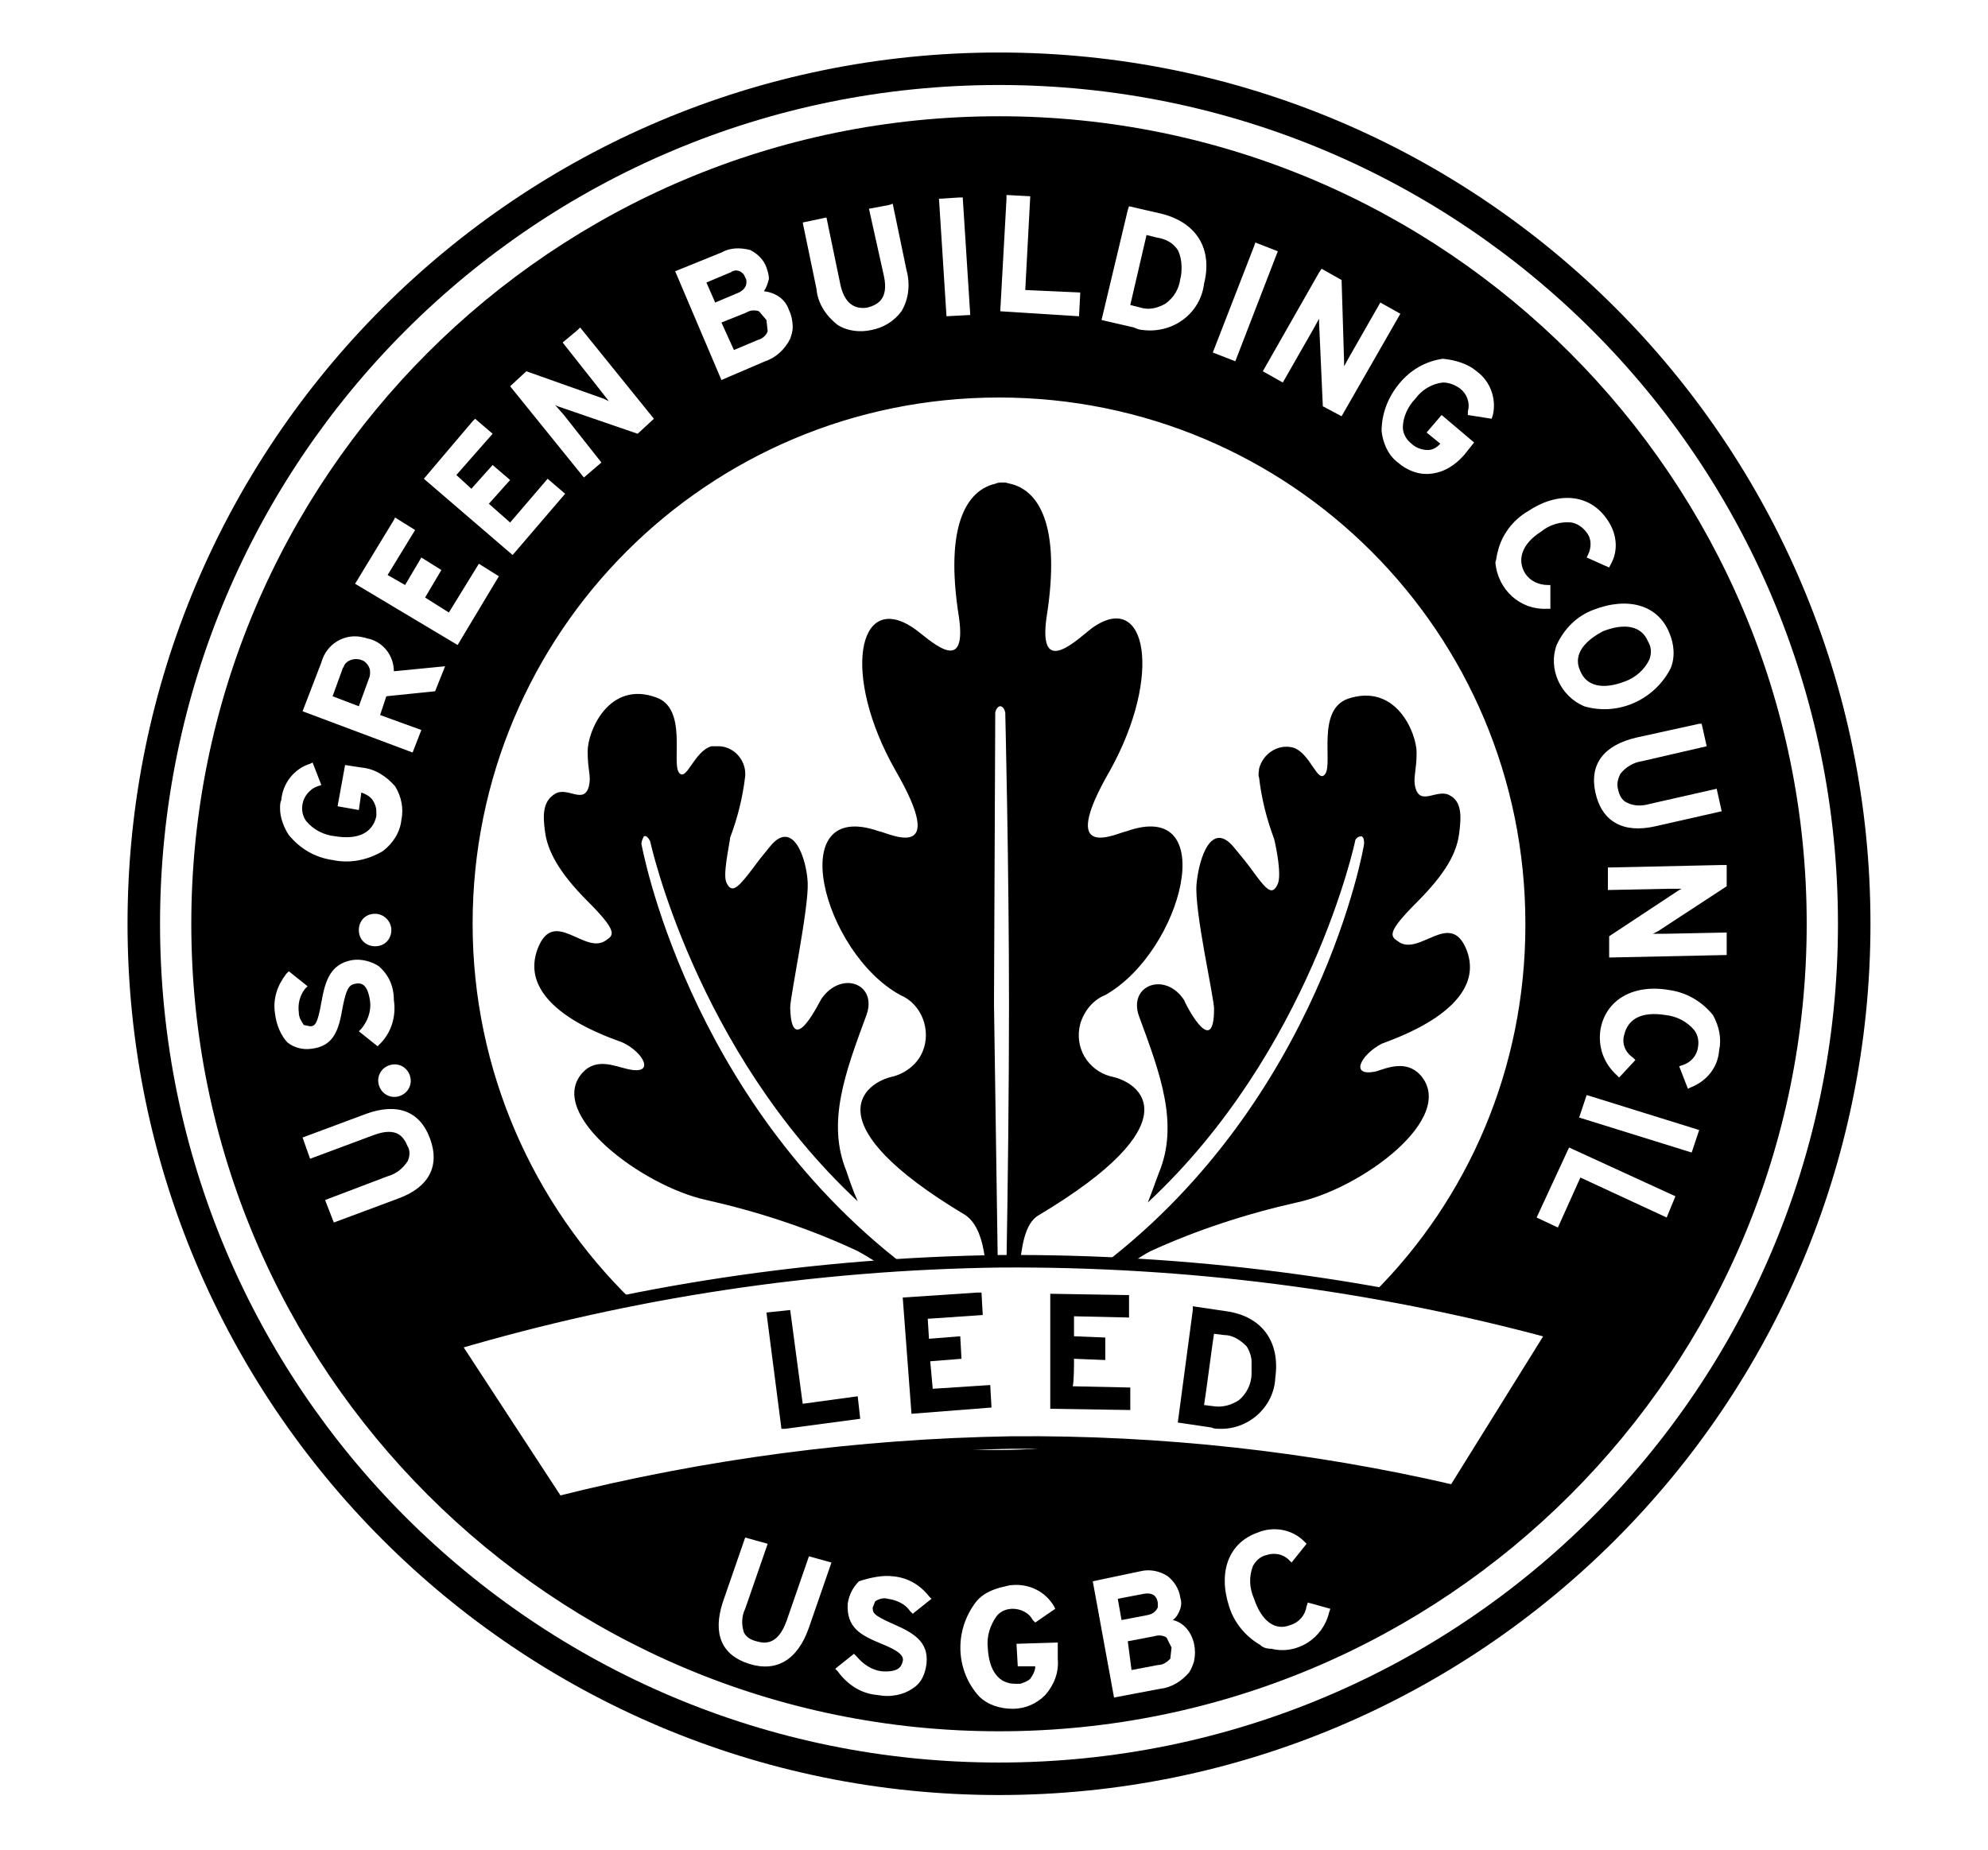
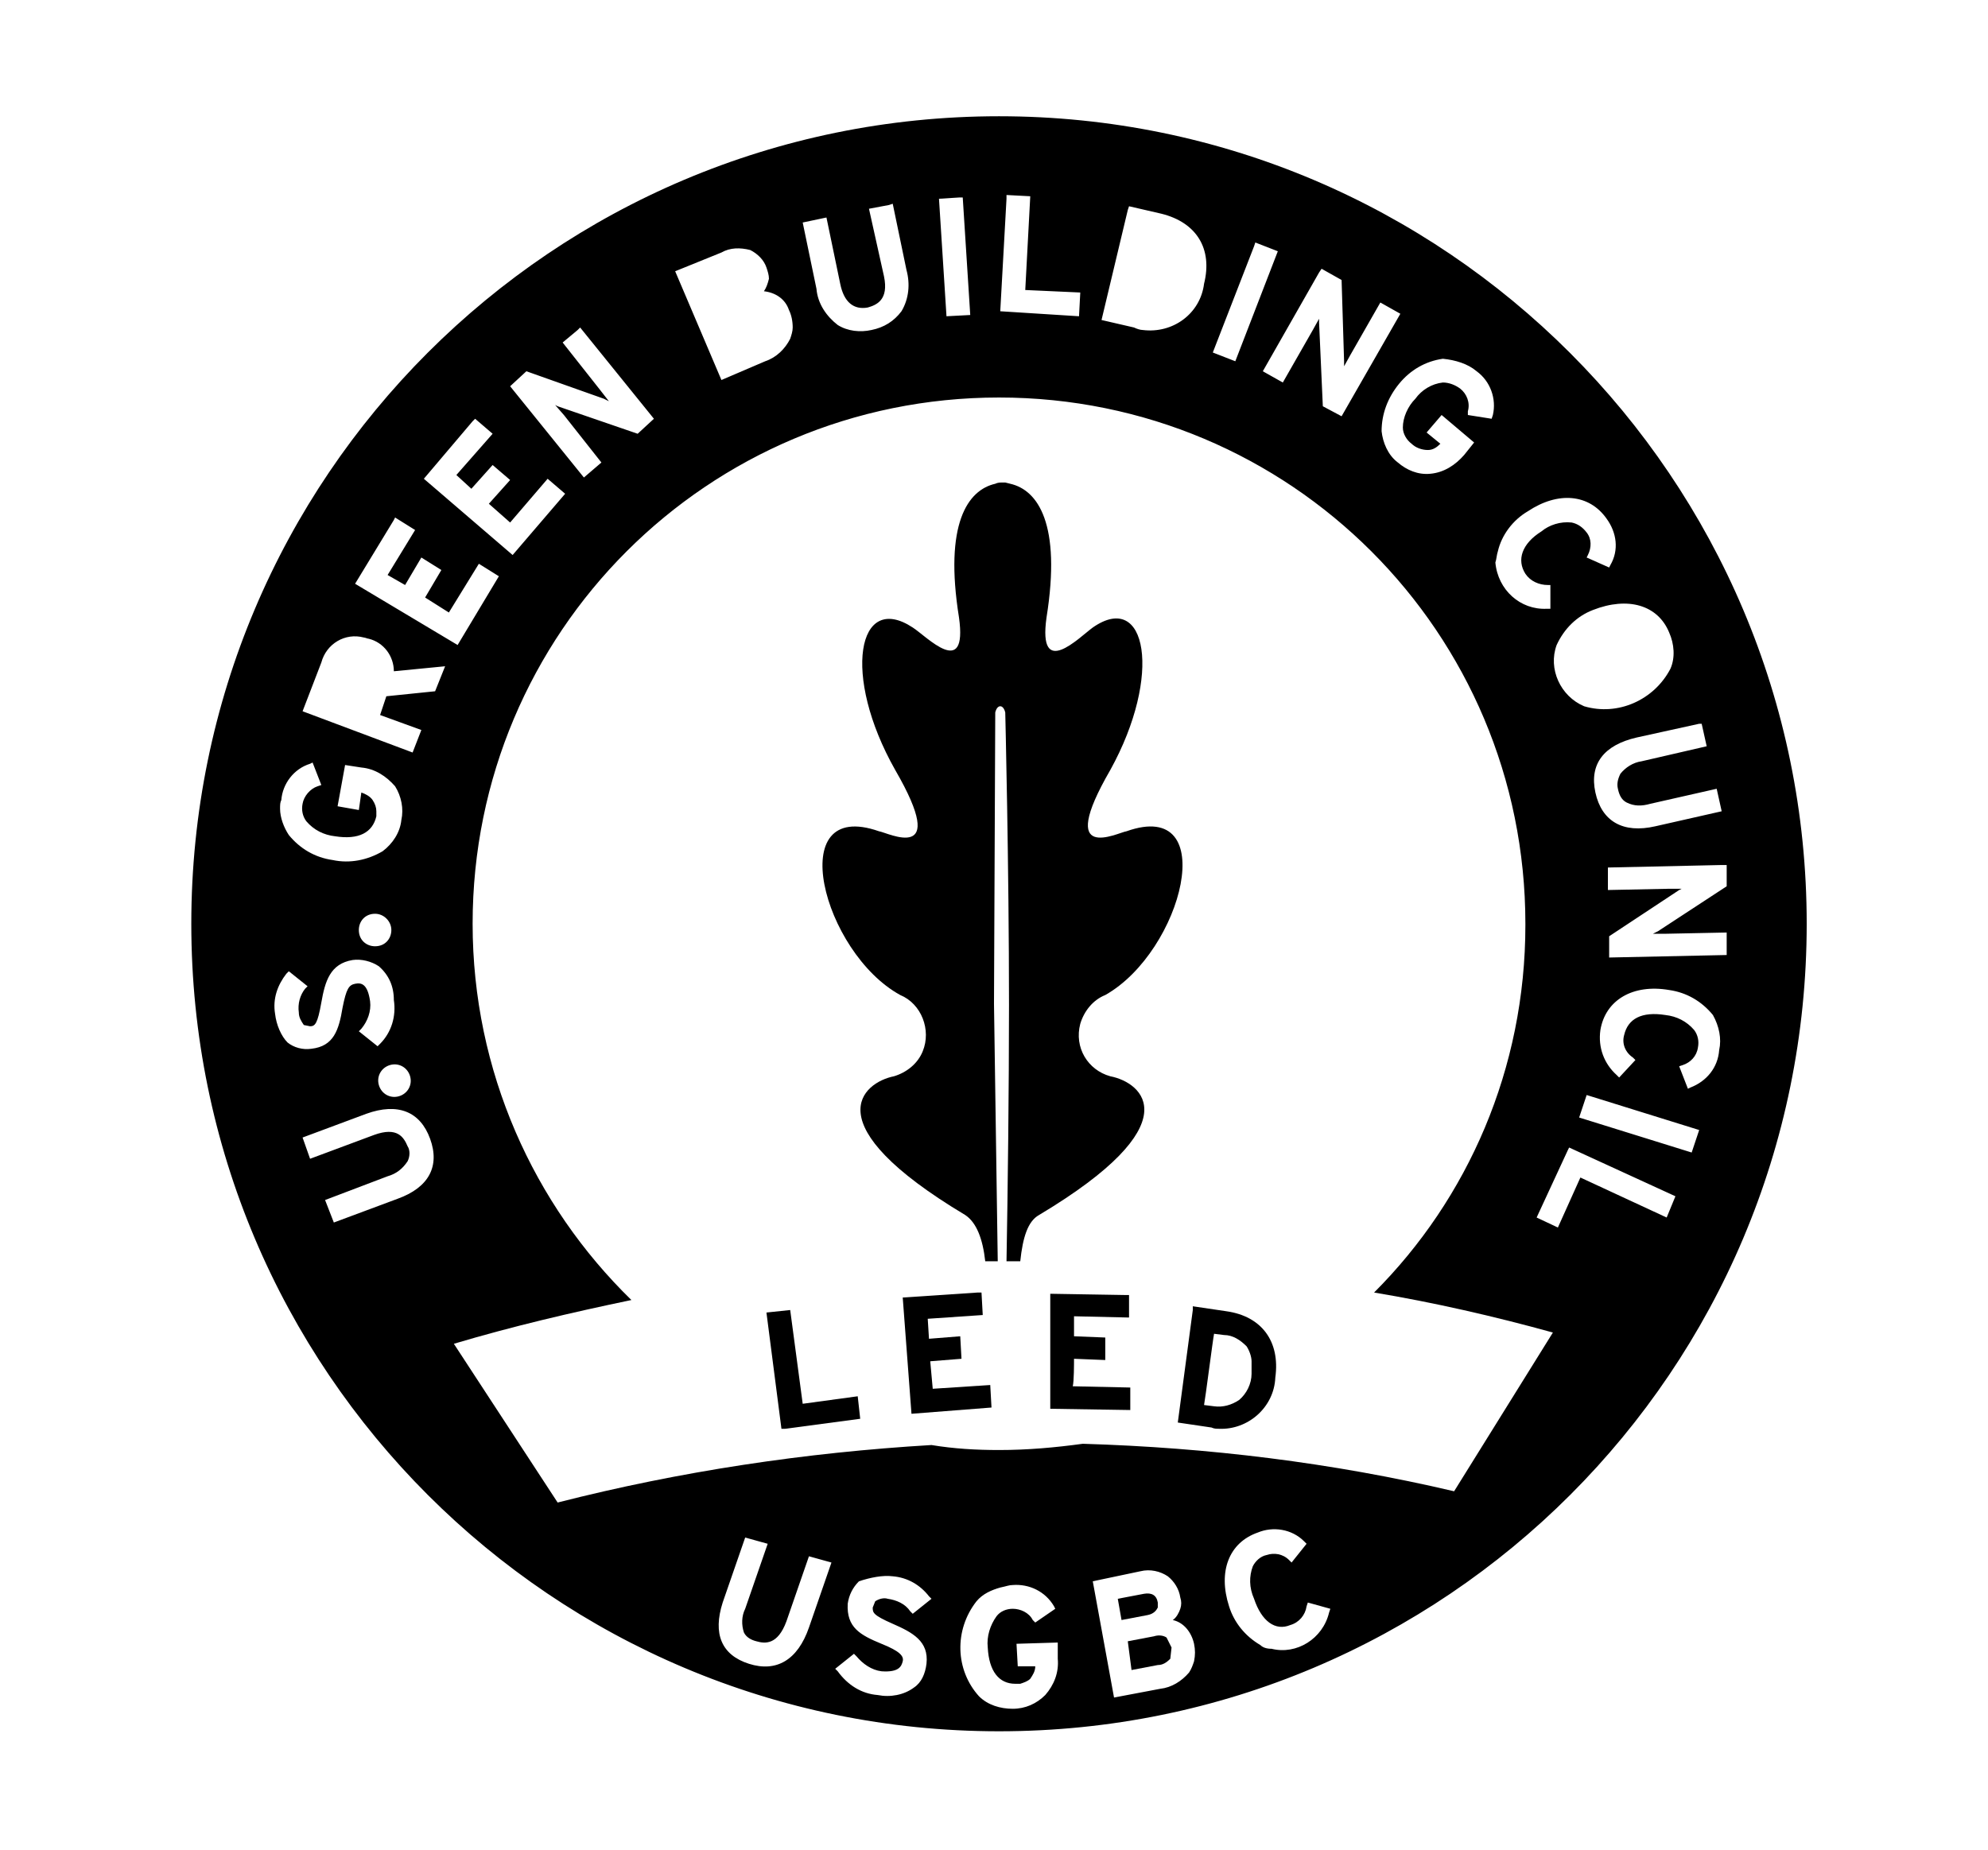
<svg xmlns="http://www.w3.org/2000/svg" version="1.1" id="Layer_1" x="0px" y="0px" viewBox="0 0 159 148" style="enable-background:new 0 0 159 148;" xml:space="preserve">
  <style type="text/css">
	.st0{fill:none;stroke:#000000;stroke-miterlimit:10;}
</style>
-   <path class="st0" d="M116.3,119.3c-11.6-2.7-23.5-4-35.4-3.9c-12.2,0.2-24.4,1.8-36.3,4.8l-8.3-12.7c14.2-4.2,28.9-6.4,43.7-6.6  c14.9-0.1,29.8,1.8,44.2,5.7L116.3,119.3z" />
  <g>
    <g>
-       <path d="M79.9,4.2c-38.5,0-69.7,31.2-69.7,69.7s31.2,69.7,69.7,69.7s69.7-31.2,69.7-69.7S118.4,4.2,79.9,4.2L79.9,4.2 M79.9,141    c-37.1,0-67.1-30-67.1-67.1s30-67.1,67.1-67.1s67.1,30,67.1,67.1S117,141,79.9,141" />
-       <path d="M58.7,28l1.9-0.8c0.4-0.1,0.7-0.4,0.8-0.7l-0.1-0.9l-0.6-0.7c-0.3-0.1-0.7-0.1-1,0.1l-2,0.8L58.7,28 M28.9,52.8    c-0.5-0.2-1.2,0-1.4,0.5c0,0.1-0.1,0.1-0.1,0.2l-0.8,2.2l2.1,0.8l0.8-2.2c0.1-0.2,0.1-0.4,0.1-0.6C29.6,53.4,29.3,52.9,28.9,52.8     M126.2,52.9c0,0.3,0.1,0.6,0.2,0.8c0.5,1.2,1.8,1.5,3.6,0.8c0.8-0.3,1.5-0.9,1.9-1.7c0.2-0.5,0.2-1-0.1-1.5    c-0.5-1.2-1.8-1.5-3.6-0.8C126.9,51.2,126.2,52,126.2,52.9 M93.2,24.3c0.7-0.5,1.1-1.2,1.2-2c0.1-0.3,0.1-0.7,0.1-1    c0-0.4-0.1-0.9-0.3-1.3c-0.4-0.6-1-0.9-1.7-1l-0.8-0.2l-1.3,5.6l0.8,0.2C91.8,24.8,92.5,24.7,93.2,24.3 M59.7,22.6    c0-0.1,0-0.3-0.1-0.4c-0.1-0.4-0.6-0.7-1-0.5c-0.1,0-0.1,0.1-0.2,0.1l-1.9,0.8l0.7,1.6l1.9-0.8C59.5,23.2,59.7,22.9,59.7,22.6" />
-     </g>
+       </g>
  </g>
  <path d="M90.5,133.6l2.1-0.4c0.4,0,0.7-0.2,1-0.5l0.1-0.9l-0.4-0.8c-0.3-0.2-0.7-0.2-1-0.1l-2.1,0.4L90.5,133.6 M92.6,128.6  c0-0.1,0-0.3,0-0.4c-0.1-0.6-0.5-0.8-1.1-0.7l-2.1,0.4l0.3,1.7l2.1-0.4C92.3,129.1,92.5,128.8,92.6,128.6" />
  <path d="M79.9,9.3c-35.7,0-64.6,28.9-64.6,64.6c0,35.7,28.9,64.6,64.6,64.6s64.6-28.9,64.6-64.6C144.5,38.3,115.6,9.3,79.9,9.3z   M136.1,57.9l0.4,1.8l-5.2,1.2c-0.7,0.1-1.3,0.5-1.7,1c-0.2,0.4-0.3,0.8-0.2,1.2c0.1,0.5,0.3,0.9,0.7,1.1c0.6,0.3,1.2,0.3,1.9,0.1  l5.3-1.2l0.4,1.8l-5.3,1.2c-2.6,0.6-4.3-0.4-4.8-2.7c-0.5-2.3,0.7-3.8,3.3-4.4l5-1.1H136.1z M133.5,50.6c0.4,0.9,0.5,2,0.1,2.9  c-1.3,2.5-4.2,3.8-6.9,3c-1.9-0.8-2.9-3-2.2-4.9c0.6-1.3,1.6-2.3,2.9-2.8C130.2,47.7,132.6,48.4,133.5,50.6z M119.8,44.1  c0.3-1.3,1.2-2.5,2.4-3.2c2.4-1.6,4.9-1.4,6.3,0.6c0.8,1.1,1,2.5,0.3,3.7l-0.1,0.2l-1.8-0.8l0.1-0.2c0.3-0.6,0.3-1.3-0.1-1.8  c-0.3-0.4-0.7-0.7-1.2-0.8c-0.9-0.1-1.8,0.2-2.4,0.7c-1.6,1-2,2.3-1.3,3.4c0.4,0.6,1.1,0.9,1.8,0.9h0.2v1.9h-0.3  c-2.1,0.1-3.9-1.5-4.1-3.7C119.7,44.7,119.7,44.4,119.8,44.1z M115.4,28.7c1,0.1,2,0.4,2.7,1c1.1,0.8,1.6,2.2,1.3,3.5l-0.1,0.3  l-1.9-0.3v-0.3c0.2-0.7-0.1-1.4-0.6-1.8c-0.4-0.3-0.9-0.5-1.4-0.5c-0.9,0.1-1.7,0.6-2.2,1.3c-0.6,0.6-1,1.5-1,2.3  c0,0.5,0.3,1,0.7,1.3c0.3,0.3,0.8,0.5,1.3,0.5c0.4,0,0.7-0.2,1-0.5l-1.1-0.9l1.2-1.4l2.6,2.2l-0.8,1c-0.7,0.8-1.6,1.4-2.7,1.5  c-1,0.1-1.9-0.3-2.6-0.9c-0.8-0.6-1.2-1.6-1.3-2.5c0-1.4,0.5-2.7,1.4-3.8C112.8,29.6,114,28.9,115.4,28.7z M105.7,21.5l1.6,0.9  l0.2,6.5v0.4l0.5-0.9l2.4-4.2l1.6,0.9l-4.7,8.2l-1.5-0.8l-0.3-6.7v-0.3l-0.5,0.9l-2.4,4.2l-1.6-0.9l4.5-7.9L105.7,21.5z M100.3,19.7  l0.1-0.3l1.8,0.7l-3.4,8.8L97,28.2L100.3,19.7z M90.2,16.8l0.1-0.3l2.6,0.6c2.8,0.7,4.1,2.8,3.4,5.6c-0.3,2.4-2.5,4-4.9,3.7  c-0.2,0-0.5-0.1-0.7-0.2l-2.6-0.6L90.2,16.8z M80.5,15.9v-0.3l1.9,0.1L82,23.2l4.4,0.2l-0.1,1.9L80,24.9L80.5,15.9z M76.7,15.8H77  l0.6,9.4l-1.9,0.1l-0.6-9.4L76.7,15.8z M66.1,17.4l1.1,5.3c0.3,1.5,1.1,2.1,2.2,1.9c0.7-0.2,1.7-0.6,1.3-2.5l-1.2-5.4l1.6-0.3  l0.3-0.1l1.1,5.3c0.3,1.1,0.2,2.3-0.4,3.3c-0.6,0.8-1.4,1.3-2.4,1.5c-0.9,0.2-1.9,0.1-2.7-0.4c-0.9-0.7-1.6-1.7-1.7-2.9l-1.1-5.3  L66.1,17.4z M57.7,20.2c0.7-0.4,1.5-0.4,2.3-0.2c0.6,0.3,1.1,0.8,1.3,1.4c0.1,0.3,0.2,0.6,0.2,0.9c-0.1,0.4-0.2,0.7-0.4,1  c0.9,0.1,1.7,0.6,2,1.5c0.2,0.4,0.3,0.9,0.3,1.4c0,0.3-0.1,0.6-0.2,0.9c-0.4,0.8-1.1,1.5-2,1.8l-3.5,1.5L54,21.7L57.7,20.2z   M42.1,29.7l6.2,2.2l0.4,0.2L48,31.2l-3-3.8l1.2-1l0.2-0.2l5.9,7.3L51,34.7l-6.4-2.2l-0.2-0.1l0.7,0.8l3,3.8l-1.4,1.2l-5.9-7.3  L42.1,29.7z M37.8,33.7l0.2-0.2l1.4,1.2L36.5,38l1.2,1.1l1.7-1.9l1.4,1.2l-1.7,1.9l1.7,1.5l3-3.5l1.4,1.2L41,44.4l-7.1-6.1  L37.8,33.7z M31.5,41.6l0.1-0.2l1.6,1L31,46l1.4,0.8l1.3-2.2l1.6,1L34,47.8l1.9,1.2l2.4-3.9l1.6,1l-3.3,5.5l-8.2-4.9L31.5,41.6z   M22.5,64c0.1-1.3,1-2.5,2.3-2.9L25,61l0.7,1.8l-0.3,0.1c-0.6,0.2-1.1,0.8-1.2,1.4c-0.1,0.5,0,1,0.3,1.4c0.6,0.7,1.4,1.1,2.3,1.2  c1.9,0.3,3-0.3,3.3-1.6c0-0.1,0-0.3,0-0.4c0-0.3-0.1-0.6-0.3-0.9s-0.6-0.5-0.9-0.6l-0.2,1.4L27,64.5l0.6-3.3l1.3,0.2  c1.1,0.1,2,0.7,2.7,1.5c0.5,0.8,0.7,1.8,0.5,2.7c-0.1,1-0.7,1.9-1.5,2.5c-1.2,0.7-2.6,1-4,0.7c-1.4-0.2-2.6-0.9-3.5-2  c-0.4-0.6-0.7-1.4-0.7-2.1C22.4,64.4,22.4,64.2,22.5,64z M32.8,86.1c0.2,0.7-0.2,1.4-0.9,1.6c-0.7,0.2-1.4-0.2-1.6-0.9  s0.2-1.4,0.9-1.6C31.9,85,32.6,85.4,32.8,86.1z M31.3,74.4c0,0.7-0.5,1.3-1.3,1.3c-0.7,0-1.3-0.5-1.3-1.3c0-0.7,0.5-1.3,1.3-1.3  C30.7,73.1,31.3,73.7,31.3,74.4z M22,81.1c-0.2-1.2,0.2-2.3,0.9-3.2l0.2-0.2l1.5,1.2l-0.2,0.2c-0.4,0.5-0.6,1.2-0.5,1.9  c0,0.4,0.2,0.7,0.4,1l0.5,0.1c0.4,0,0.6-0.2,0.9-1.9s0.7-3.1,2.5-3.4c0.7-0.1,1.5,0.1,2.1,0.5c0.8,0.7,1.2,1.6,1.2,2.7  c0.2,1.3-0.2,2.6-1.1,3.5l-0.2,0.2l-1.5-1.2l0.2-0.2c0.5-0.6,0.8-1.4,0.7-2.2c-0.2-1.4-0.7-1.5-1.2-1.4c-0.5,0.1-0.7,0.4-1,1.9  c-0.3,1.8-0.7,3.1-2.5,3.3c-0.7,0.1-1.4-0.1-1.9-0.5C22.5,82.9,22.1,82,22,81.1z M31.8,95.9l-5.1,1.9L26,96l5-1.9  c0.7-0.2,1.2-0.6,1.6-1.2c0.2-0.4,0.2-0.9,0-1.2c-0.3-0.7-0.8-1.6-2.7-0.9l-5.1,1.9L24.2,91l5.1-1.9c2.5-0.9,4.3-0.2,5.1,2  C35.2,93.3,34.3,95,31.8,95.9z M34.8,55.3l-3.9,0.4l-0.5,1.5l3.3,1.2L33,60.2l-8.8-3.3l1.5-3.9c0.4-1.5,1.9-2.4,3.4-2  c0.1,0,0.3,0.1,0.4,0.1c1.2,0.3,2,1.4,2,2.6l4.1-0.4L34.8,55.3z M64.7,130.2c-0.9,2.6-2.6,3.6-4.8,2.9s-2.9-2.4-2.1-4.9l1.8-5.2  l1.8,0.5l-1.8,5.2c-0.3,0.6-0.3,1.3-0.1,1.9c0.2,0.4,0.6,0.6,1,0.7c0.7,0.2,1.7,0.3,2.4-1.6l1.8-5.2l1.8,0.5L64.7,130.2z   M71.4,129.9c1.6,0.7,2.9,1.4,2.7,3.2c-0.1,0.8-0.4,1.5-1,1.9c-0.8,0.6-1.9,0.8-2.9,0.6c-1.3-0.1-2.4-0.8-3.2-1.9l-0.2-0.2l1.5-1.2  l0.2,0.2c0.5,0.6,1.2,1.1,2,1.2c1.4,0.1,1.6-0.4,1.7-0.8c0.1-0.4-0.2-0.8-1.7-1.4c-1.7-0.7-2.8-1.3-2.7-3.2c0.1-0.7,0.4-1.3,0.9-1.8  c0.9-0.3,1.9-0.5,2.7-0.4c1.2,0.1,2.2,0.7,2.9,1.6l0.2,0.2l-1.5,1.2l-0.2-0.2c-0.4-0.6-1.1-0.9-1.8-1c-0.3-0.1-0.7,0-1,0.2l-0.2,0.5  C69.8,129,69.8,129.2,71.4,129.9z M84.6,132.7c0.1,1.1-0.3,2.1-1,2.9c-0.7,0.7-1.6,1.1-2.6,1.1s-2-0.3-2.7-1c-1.9-2.1-2-5.3-0.2-7.6  c0.5-0.6,1.2-0.9,1.9-1.1c0.5-0.1,0.7-0.2,1-0.2c1.3-0.1,2.6,0.5,3.3,1.7l0.1,0.2l-1.6,1.1l-0.2-0.2c-0.3-0.6-1-0.9-1.6-0.9  c-0.5,0-1,0.2-1.3,0.6c-0.5,0.7-0.8,1.6-0.7,2.5c0.1,1.9,0.9,2.9,2.2,2.9c0.1,0,0.3,0,0.4,0c0.3-0.1,0.6-0.2,0.8-0.4  c0.2-0.3,0.4-0.6,0.4-1h-1.4l-0.1-1.8l3.3-0.1V132.7z M95.5,132.9c-0.1,0.3-0.2,0.6-0.4,0.9c-0.6,0.7-1.4,1.2-2.3,1.3l-3.7,0.7  l-1.7-9.3l3.8-0.8c0.8-0.2,1.6,0,2.2,0.4c0.5,0.4,0.9,1,1,1.7c0.1,0.3,0.1,0.6,0,0.9c-0.1,0.3-0.3,0.7-0.6,0.9  c0.9,0.2,1.5,1,1.7,1.9C95.6,132,95.6,132.4,95.5,132.9z M106.3,129c-0.5,2.1-2.6,3.4-4.6,2.9c-0.4,0-0.7-0.1-0.9-0.3  c-1.2-0.7-2.1-1.8-2.5-3.1c-0.9-2.8,0-5.1,2.3-5.9c1.2-0.5,2.7-0.3,3.7,0.7l0.2,0.2l-1.2,1.5l-0.2-0.2c-0.5-0.5-1.2-0.6-1.8-0.4  c-0.5,0.1-0.9,0.5-1.1,0.9c-0.3,0.8-0.3,1.7,0.1,2.6c0.6,1.8,1.7,2.6,2.9,2.1c0.7-0.2,1.2-0.8,1.3-1.5l0.1-0.3l1.8,0.5L106.3,129z   M116.3,119.3c-9.8-2.3-19.7-3.5-29.7-3.8c-2.2,0.3-4.4,0.5-6.7,0.5c-1.8,0-3.6-0.1-5.4-0.4c-10.1,0.6-20.1,2.1-29.9,4.6l-8.3-12.7  c4.7-1.4,9.4-2.5,14.2-3.5c-7.8-7.6-12.7-18.3-12.7-30.1c0-23.3,18.8-42.1,42.1-42.1S122,50.6,122,73.9c0,0,0,0,0,0.1  c0,11.5-4.6,21.9-12.1,29.4c4.8,0.8,9.6,1.9,14.3,3.2L116.3,119.3z M133.3,97.4l-6.9-3.2l-1.8,4l-1.7-0.8l2.5-5.4l0.1-0.2l8.5,3.9  L133.3,97.4z M135.3,92.2l-9-2.8l0.5-1.5l0.1-0.3l9,2.8L135.3,92.2z M137.5,84c-0.1,1.4-1,2.5-2.3,3l-0.2,0.1l-0.7-1.8l0.3-0.1  c0.6-0.2,1.1-0.7,1.2-1.4c0.1-0.5,0-1-0.3-1.4c-0.6-0.7-1.4-1.1-2.3-1.2c-1.9-0.3-3,0.3-3.3,1.6c-0.2,0.7,0.1,1.4,0.7,1.8l0.2,0.2  l-1.3,1.4l-0.2-0.2c-1-0.9-1.5-2.2-1.3-3.6c0.4-2.4,2.6-3.7,5.5-3.2c1.4,0.2,2.6,0.9,3.5,2C137.5,82.1,137.7,83.1,137.5,84z   M133.2,74.7l4.9-0.1v1.8l-9.4,0.2v-1.7l5.6-3.7l0.2-0.1h-1l-4.9,0.1v-1.8l9.1-0.2h0.4v1.7l-5.5,3.6l-0.4,0.2H133.2z" />
  <g>
    <polygon points="64.2,112.3 63.2,104.8 61.3,105 62.5,114.3 62.8,114.3 68.8,113.5 68.6,111.7  " />
    <polygon points="74.6,111.1 74.4,108.9 76.9,108.7 76.8,106.9 74.3,107.1 74.2,105.5 78.6,105.2 78.5,103.4 78.2,103.4 72.2,103.8    72.9,113.1 79.3,112.6 79.2,110.8  " />
    <path d="M85.9,108.7l2.5,0.1V107l-2.5-0.1v-1.6l4.4,0.1v-1.8H90l-6-0.1v9.2l6.4,0.1V111l-4.6-0.1C85.9,110.5,85.9,109.1,85.9,108.7   z" />
    <path d="M98.1,104.9l-2.7-0.4v0.3l-1.2,9l2.7,0.4c0.2,0.1,0.4,0.1,0.6,0.1c2.3,0.1,4.4-1.7,4.5-4.1   C102.4,107.3,100.9,105.3,98.1,104.9z M100.1,109.9c0,0.8-0.4,1.6-1,2.1c-0.6,0.4-1.3,0.6-2,0.5l-0.8-0.1c0.1-0.5,0.7-5.2,0.8-5.7   l0.8,0.1c0.7,0,1.3,0.4,1.8,0.9c0.2,0.3,0.4,0.8,0.4,1.2C100.1,109.2,100.1,109.6,100.1,109.9z" />
  </g>
  <g>
-     <path d="M94.7,80c-1.5-2.3-4.5-1.2-3.6,1.3c1.7,4.6,3.2,8.6,1.6,12.5c-0.2,0.5-0.5,1.4-0.9,2.4c13-12.1,16.6-28.9,16.6-29   c0.1-0.2,0.3-0.3,0.5-0.3c0.2,0.1,0.2,0.4,0.2,0.6s-3.5,20.3-20.8,33.6c0.6,0,1.3,0,1.9,0.1c0.8-0.5,1.4-0.9,1.8-1.1   c3.7-1.7,7.7-3,11.7-3.9c5.2-1.1,12.9-6.8,9.9-10.2c-1.1-1.2-2.6-0.6-3.5-0.3c-2.2,0.5-1.3-1.3,0.4-2.2c0.7-0.3,8.6-2.8,6.8-7.5   c-1.3-3.3-3.8,0.6-5.5-0.7c-0.6-0.4-0.9-0.7,1.5-3.1s3.2-4,3.4-5.5s0.2-2.6-0.8-3.1s-2.3,0.9-2.7-0.6c-0.2-0.8,0.1-1.3,0.1-2.8   s-1.6-5.6-5.5-4.3c-2.5,0.9-1.2,5.1-1.8,6c-0.6,0.9-1.2-1.7-2.6-2.1c-1.2-0.3-2.4,0.5-2.7,1.7c0,0.2-0.1,0.5,0,0.7   c0.2,1.7,0.6,3.3,1.2,4.9c0.2,0.8,0.6,2.9,0.3,3.6c-0.4,0.9-0.8,0.6-1.7-0.6c-0.9-1.2-0.4-0.6-1.8-2.3c-1.8-2.2-2.8,0.8-3,2.9   s1.4,9.1,1.4,10C97.1,84.9,94.7,80.1,94.7,80z" />
    <path d="M72,79.6c1.7,0.7,2.5,2.8,1.8,4.5c-0.4,1-1.3,1.7-2.3,2c-2.5,0.5-6.5,3.8,5.7,11.1c0.9,0.6,1.4,1.9,1.6,3.7   c0.3,0,0.7,0,1,0l-0.3-20.6L79.6,57c0,0,0.1-0.5,0.4-0.5s0.4,0.5,0.4,0.5s0.3,12.2,0.3,23.4c0,6.7-0.1,15-0.2,20.5   c0.4,0,0.7,0,1.1,0c0.2-1.9,0.6-3.2,1.5-3.7c12.2-7.3,8.3-10.6,5.7-11.1c-1.8-0.5-2.9-2.3-2.4-4.2c0.3-1,1-1.9,2-2.3   c6.2-3.5,9.3-15.8,1.7-13.1c-0.7,0.1-5.7,2.7-1.3-4.9c4.2-7.6,2.9-14.4-1.4-11.4c-1.1,0.8-4.4,4.2-3.7-0.8   c1.2-7.5-0.7-10.2-2.9-10.7l-0.4-0.1h-0.2c-0.2,0-0.4,0-0.6,0.1c-2.2,0.5-4.1,3.2-2.9,10.7c0.7,5-2.6,1.5-3.7,0.8   c-4.4-2.9-5.7,3.8-1.4,11.4c4.4,7.6-0.6,5-1.3,4.9C62.6,63.8,65.8,76.2,72,79.6z" />
-     <path d="M49.8,83.4c1.7,0.8,2.7,2.7,0.3,2.1c-0.9-0.2-2.4-0.9-3.5,0.3c-3,3.3,4.8,9.1,9.9,10.2c4,0.9,8,2.2,11.7,3.9   c0.5,0.2,1.3,0.7,2.4,1.4c0.6,0,1.1-0.1,1.7-0.1c-17.4-13.4-21-33.7-21-33.7c0-0.2,0.1-0.4,0.2-0.6c0.2-0.1,0.4,0.2,0.5,0.4   c0,0,3.6,16.7,16.6,28.8c-0.4-0.9-0.7-1.8-0.9-2.4c-1.6-3.9-0.1-7.9,1.6-12.5c0.9-2.5-2-3.6-3.6-1.3c-0.1,0.1-2.4,5-2.5,0.7   c0-0.9,1.5-8,1.4-10s-1.2-5.1-3-2.9c-1.4,1.7-1,1.3-1.8,2.3s-1.3,1.5-1.7,0.6c-0.3-0.6,0.2-2.8,0.3-3.6c0.6-1.6,1-3.2,1.2-4.9   c0.1-1.2-0.8-2.3-2-2.4c-0.2,0-0.5,0-0.7,0c-1.4,0.4-2,2.9-2.6,2.1c-0.6-0.8,0.7-5.1-1.8-6c-3.8-1.4-5.5,2.7-5.5,4.3   s0.3,1.9,0.1,2.8c-0.4,1.5-1.7,0-2.7,0.6s-1,1.7-0.8,3.1s1,3.1,3.4,5.5s2.1,2.7,1.5,3.1c-1.7,1.3-4.2-2.7-5.5,0.7   C41.2,80.7,49.1,83.1,49.8,83.4z" />
  </g>
</svg>